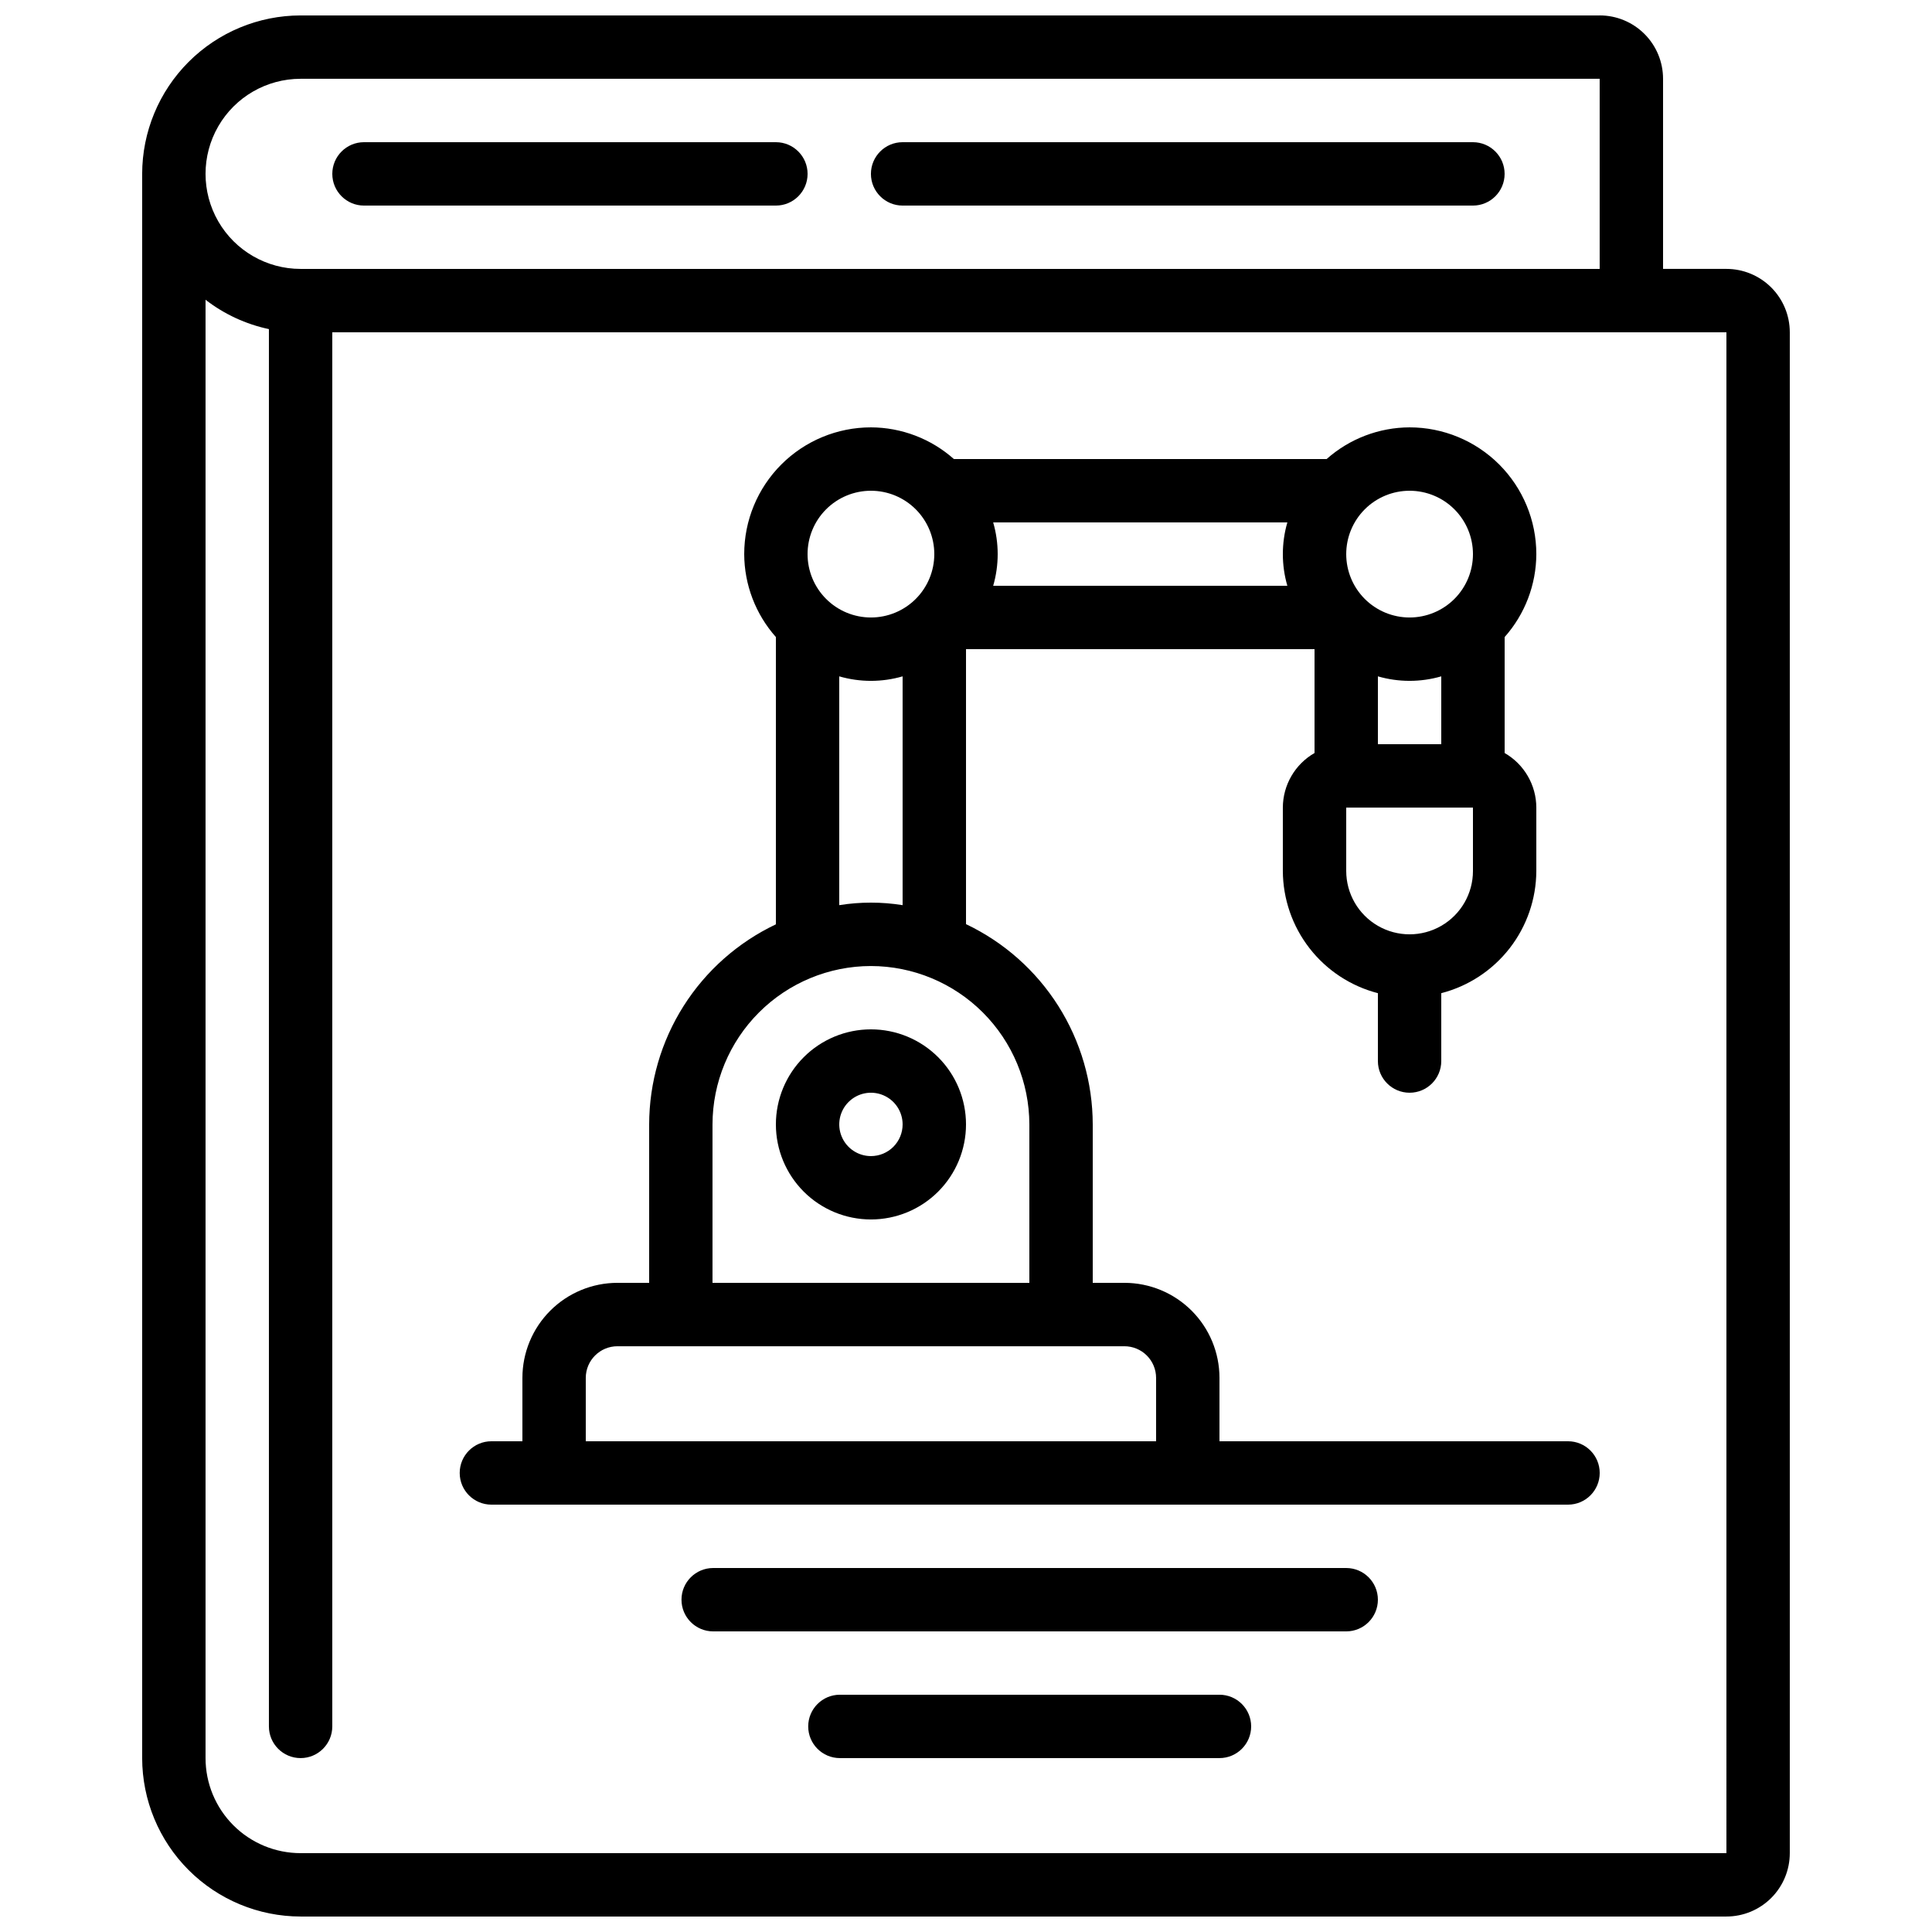
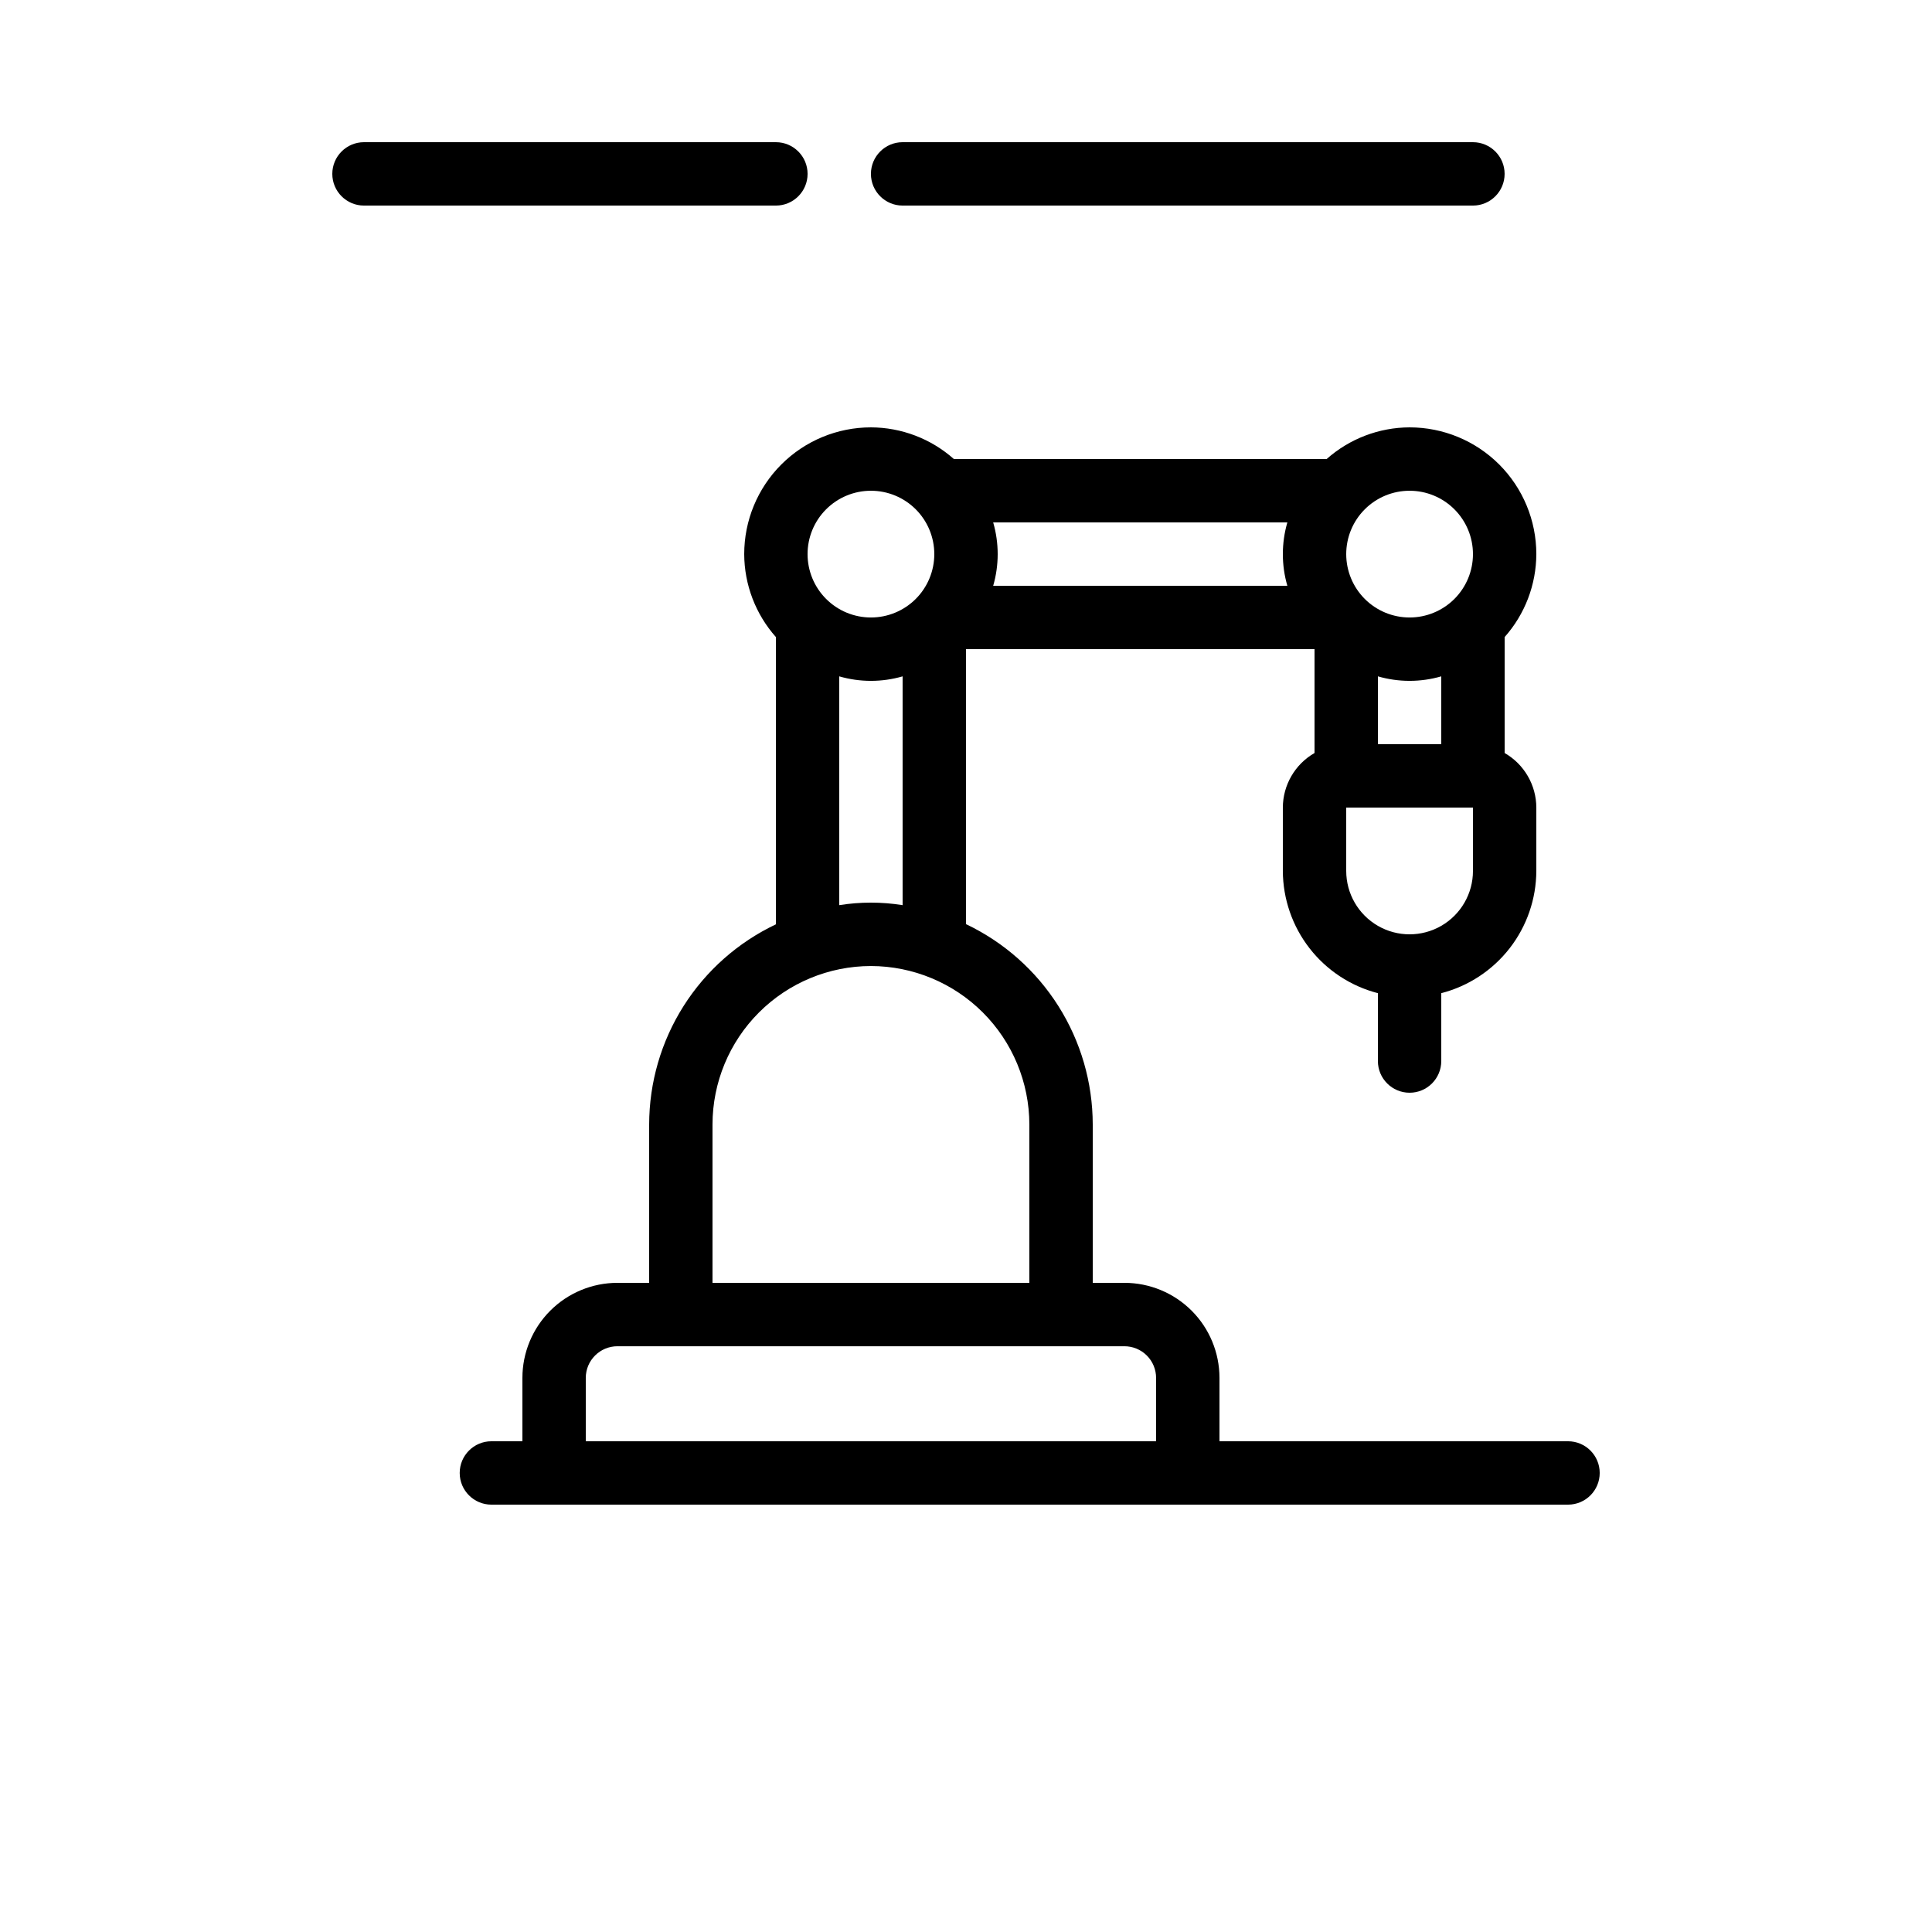
<svg xmlns="http://www.w3.org/2000/svg" width="800px" height="800px" version="1.1" viewBox="144 144 512 512">
  <defs>
    <clipPath id="a">
      <path d="m181 148.09h438v503.81h-438z" />
    </clipPath>
  </defs>
  <g clip-path="url(#a)">
-     <path d="m567.93 148.09h-344.27c-11.129 0.012-21.801 4.441-29.672 12.312-7.871 7.871-12.297 18.539-12.312 29.672v419.84c0.016 11.133 4.441 21.805 12.312 29.672 7.871 7.871 18.543 12.301 29.672 12.312h377.86c4.453 0 8.723-1.77 11.875-4.918 3.148-3.148 4.918-7.422 4.918-11.875v-403.05c0-4.453-1.77-8.727-4.918-11.875-3.152-3.148-7.422-4.918-11.875-4.918h-16.793v-50.383c0-4.453-1.77-8.727-4.922-11.875-3.148-3.148-7.418-4.918-11.875-4.918zm-344.27 16.793h344.27v50.383h-344.27c-9 0-17.316-4.801-21.816-12.598-4.496-7.793-4.496-17.395 0-25.188 4.5-7.797 12.816-12.598 21.816-12.598zm377.86 470.22h-377.86c-6.68 0-13.086-2.652-17.812-7.379-4.723-4.723-7.375-11.129-7.375-17.812v-386.47c4.941 3.82 10.68 6.481 16.793 7.777v370.3c0 4.637 3.758 8.395 8.395 8.395 4.637 0 8.398-3.758 8.398-8.395v-369.46h369.46z" />
-   </g>
-   <path d="m374.81 416.79c-6.68 0-13.09 2.652-17.812 7.379-4.723 4.723-7.379 11.129-7.379 17.812 0 6.68 2.656 13.086 7.379 17.812 4.723 4.723 11.133 7.375 17.812 7.375 6.68 0 13.086-2.652 17.812-7.375 4.723-4.727 7.379-11.133 7.379-17.812 0-6.684-2.656-13.09-7.379-17.812-4.727-4.727-11.133-7.379-17.812-7.379zm0 33.586c-3.398 0-6.457-2.047-7.758-5.184-1.301-3.137-0.582-6.75 1.82-9.148 2.402-2.402 6.012-3.121 9.148-1.82 3.141 1.297 5.184 4.359 5.184 7.758 0 2.227-0.883 4.359-2.457 5.938-1.574 1.574-3.711 2.457-5.938 2.457z" />
+     </g>
  <path d="m240.46 198.48h109.16c4.637 0 8.398-3.762 8.398-8.398s-3.762-8.398-8.398-8.398h-109.16c-4.637 0-8.395 3.762-8.395 8.398s3.758 8.398 8.395 8.398z" />
  <path d="m383.2 198.48h151.14c4.637 0 8.398-3.762 8.398-8.398s-3.762-8.398-8.398-8.398h-151.14c-4.637 0-8.395 3.762-8.395 8.398s3.758 8.398 8.395 8.398z" />
-   <path d="m500.76 559.54h-167.76c-4.637 0-8.398 3.758-8.398 8.395 0 4.641 3.762 8.398 8.398 8.398h167.76c4.637 0 8.395-3.758 8.395-8.398 0-4.637-3.758-8.395-8.395-8.395z" />
  <path d="m559.54 525.95h-92.367v-16.793c0-6.68-2.652-13.086-7.375-17.812-4.727-4.723-11.133-7.379-17.812-7.379h-8.398v-41.98c-0.016-11.117-3.176-22.004-9.121-31.395-5.945-9.395-14.426-16.91-24.465-21.684v-72.875h92.363v27.523c-5.18 2.977-8.379 8.488-8.398 14.461v16.793c0.031 7.426 2.516 14.629 7.074 20.492 4.559 5.859 10.93 10.047 18.117 11.902v17.984c0 4.641 3.762 8.398 8.398 8.398 4.637 0 8.395-3.758 8.395-8.398v-17.984c7.191-1.855 13.562-6.043 18.121-11.902 4.555-5.863 7.043-13.066 7.07-20.492v-16.793c-0.016-5.973-3.219-11.484-8.395-14.461v-30.73c5.383-6.062 8.367-13.879 8.395-21.984 0-8.906-3.539-17.449-9.836-23.75-6.301-6.297-14.844-9.836-23.75-9.836-8.105 0.027-15.922 3.012-21.984 8.395h-98.781c-6.059-5.383-13.875-8.367-21.98-8.395-8.91 0-17.453 3.539-23.75 9.836-6.301 6.301-9.836 14.844-9.836 23.75 0.027 8.105 3.012 15.922 8.395 21.984v76.133c-10.035 4.762-18.52 12.27-24.465 21.652-5.945 9.387-9.105 20.266-9.121 31.375v41.984l-8.398-0.004c-6.68 0-13.086 2.656-17.812 7.379-4.723 4.727-7.379 11.133-7.379 17.812v16.793h-8.219c-4.637 0-8.398 3.762-8.398 8.398 0 4.637 3.762 8.398 8.398 8.398h285.32c4.637 0 8.395-3.762 8.395-8.398 0-4.637-3.758-8.398-8.395-8.398zm-50.383-202.71c5.484 1.59 11.309 1.59 16.793 0v17.988h-16.793zm-23.996-23.996h-77.957c1.59-5.488 1.59-11.309 0-16.797h77.957c-1.59 5.488-1.59 11.309 0 16.797zm49.188 75.57c0 6-3.199 11.543-8.398 14.543-5.195 3-11.598 3-16.793 0s-8.395-8.543-8.395-14.543v-16.793h33.586zm-16.793-100.76c4.453 0 8.727 1.77 11.875 4.918 3.148 3.148 4.918 7.422 4.918 11.875s-1.77 8.727-4.918 11.875c-3.148 3.148-7.422 4.918-11.875 4.918-4.453 0-8.727-1.77-11.875-4.918-3.148-3.148-4.918-7.422-4.918-11.875s1.77-8.727 4.918-11.875c3.148-3.148 7.422-4.918 11.875-4.918zm-142.75 0c4.453 0 8.727 1.77 11.875 4.918 3.148 3.148 4.918 7.422 4.918 11.875s-1.77 8.727-4.918 11.875c-3.148 3.148-7.422 4.918-11.875 4.918s-8.727-1.77-11.875-4.918c-3.148-3.148-4.918-7.422-4.918-11.875s1.77-8.727 4.918-11.875c3.148-3.148 7.422-4.918 11.875-4.918zm-8.398 49.188c5.484 1.59 11.309 1.59 16.793 0v60.633c-5.562-0.891-11.23-0.891-16.793 0zm-33.586 118.75c0.012-11.133 4.441-21.805 12.312-29.676 7.871-7.871 18.539-12.297 29.672-12.309 11.129 0.02 21.797 4.449 29.664 12.316 7.871 7.871 12.301 18.539 12.32 29.668v41.984l-83.969-0.004zm-33.586 83.965v-16.793c0-4.637 3.758-8.395 8.395-8.395h134.35c2.227 0 4.359 0.883 5.938 2.457 1.574 1.574 2.457 3.711 2.457 5.938v16.793z" />
-   <path d="m467.17 593.12h-100.59c-4.637 0-8.395 3.762-8.395 8.398 0 4.637 3.758 8.395 8.395 8.395h100.59c4.641 0 8.398-3.758 8.398-8.395 0-4.637-3.758-8.398-8.398-8.398z" />
</svg>